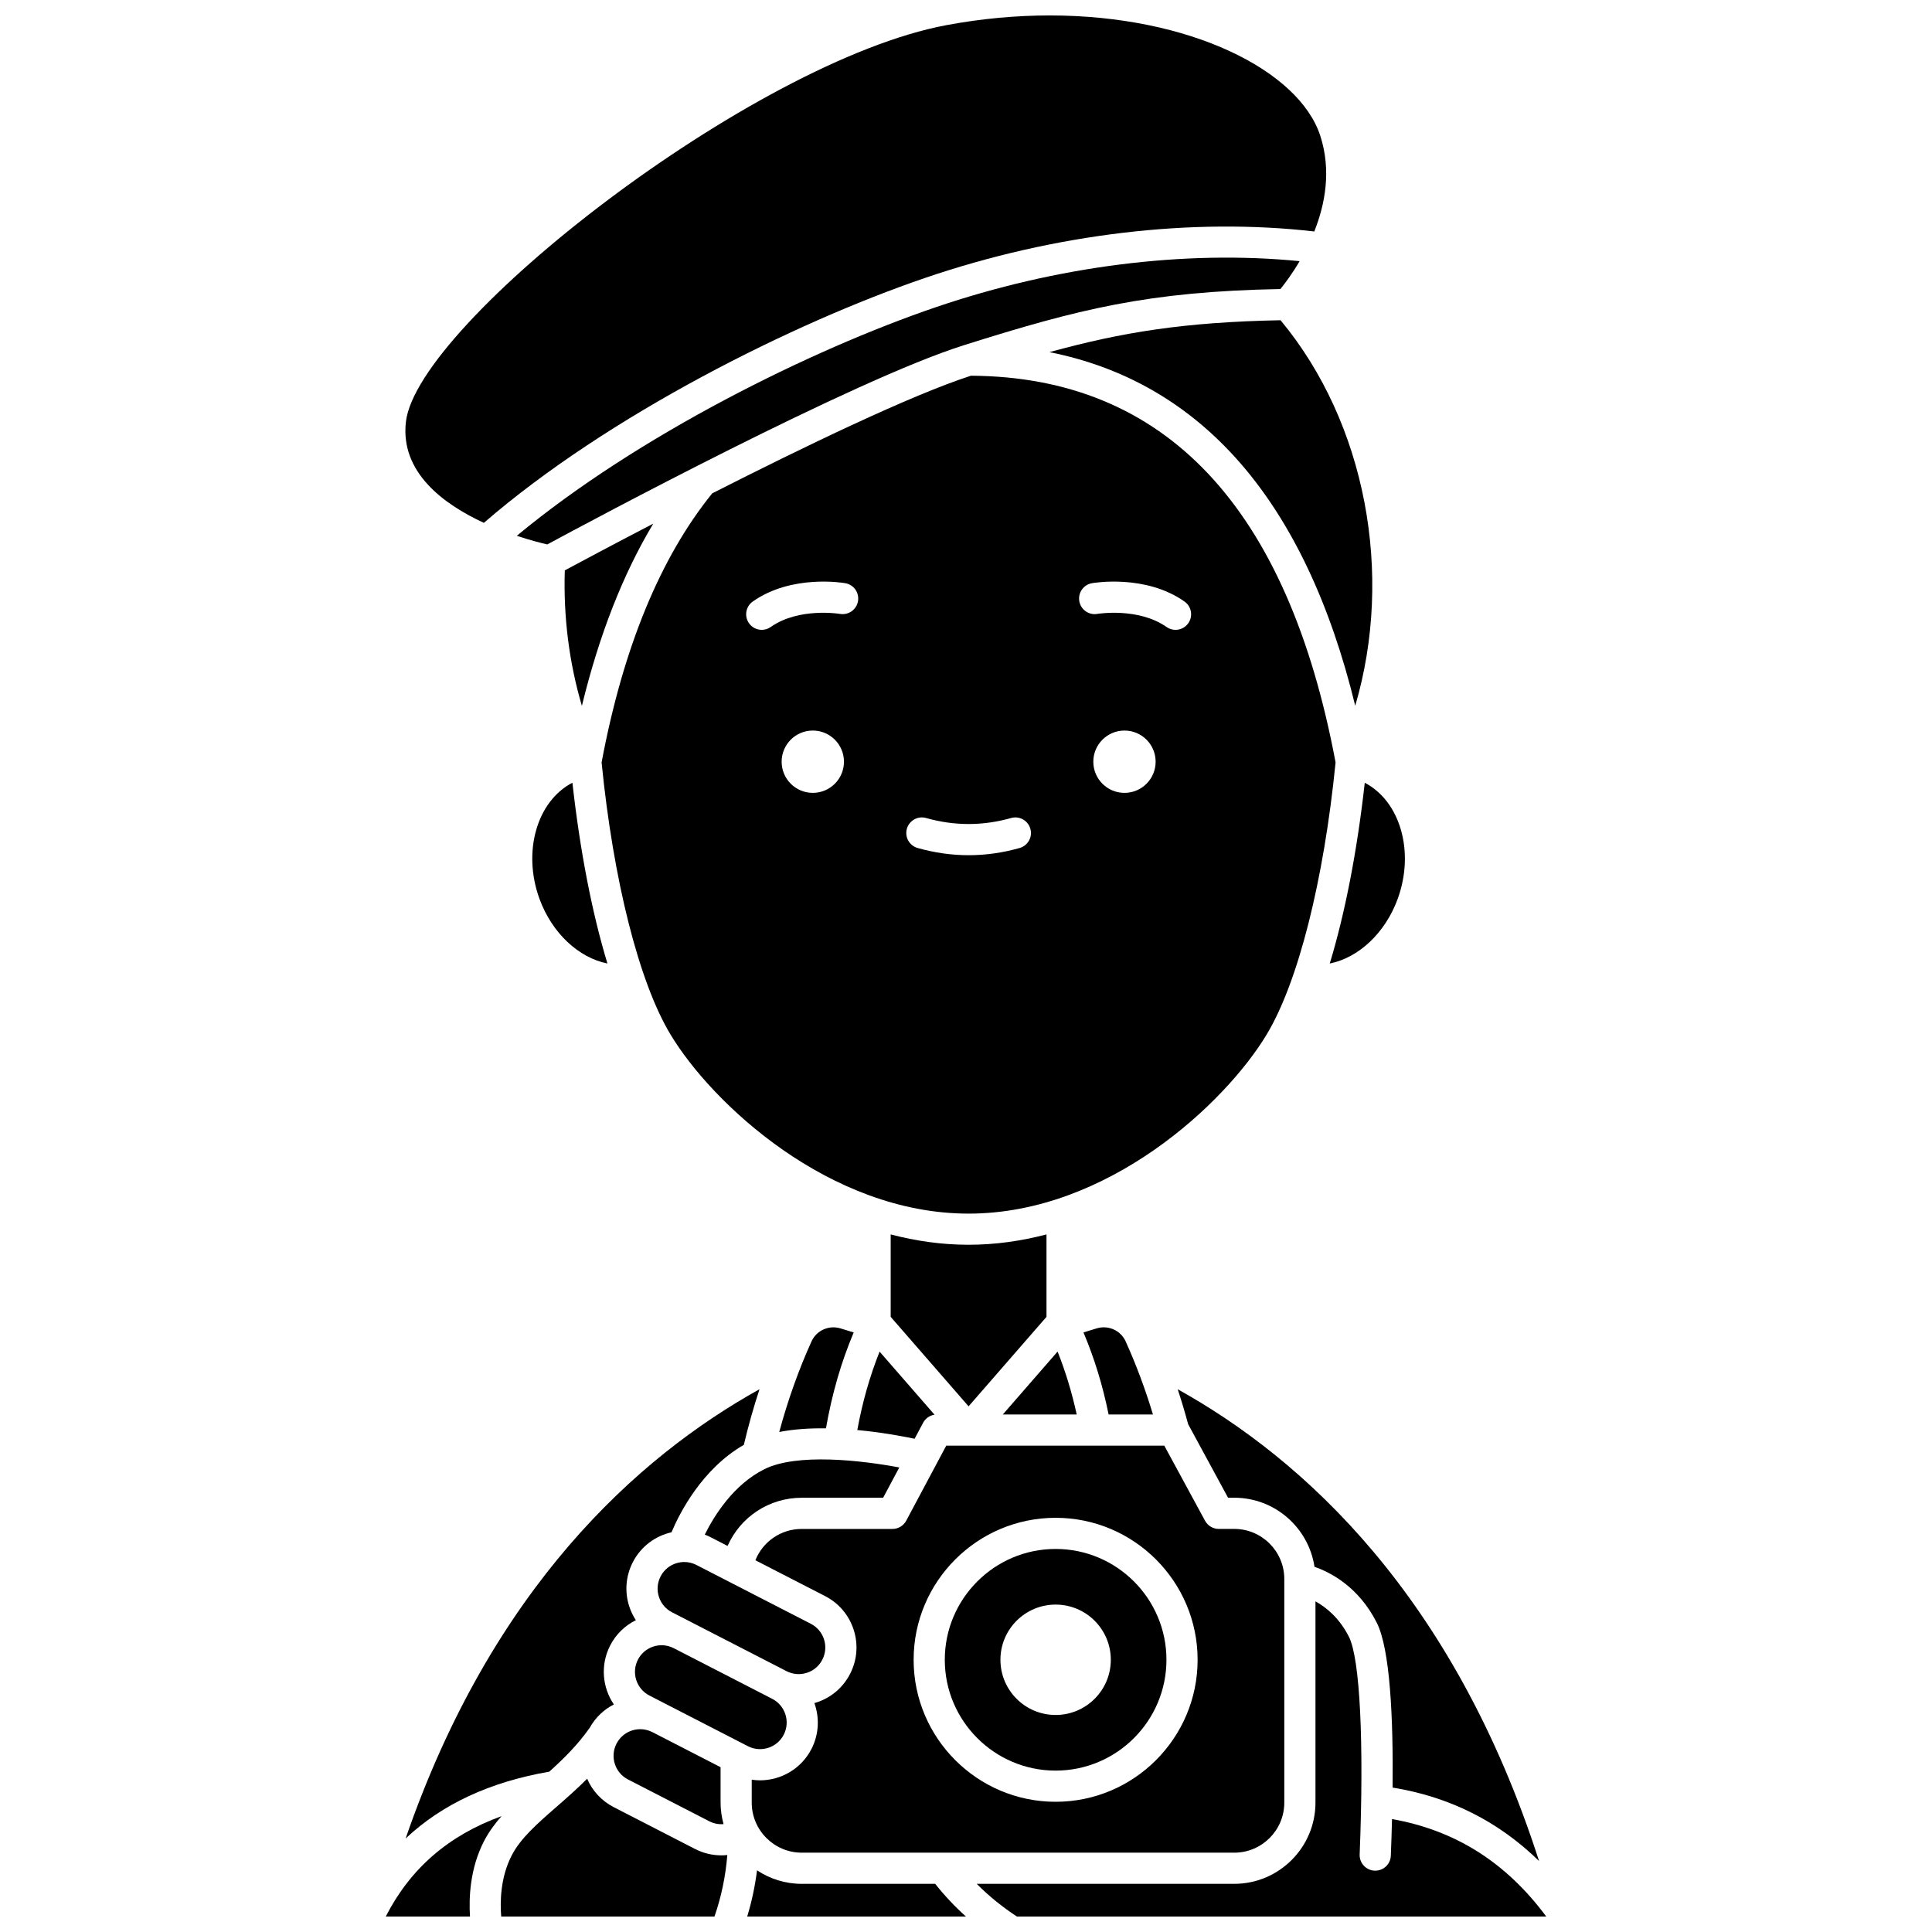
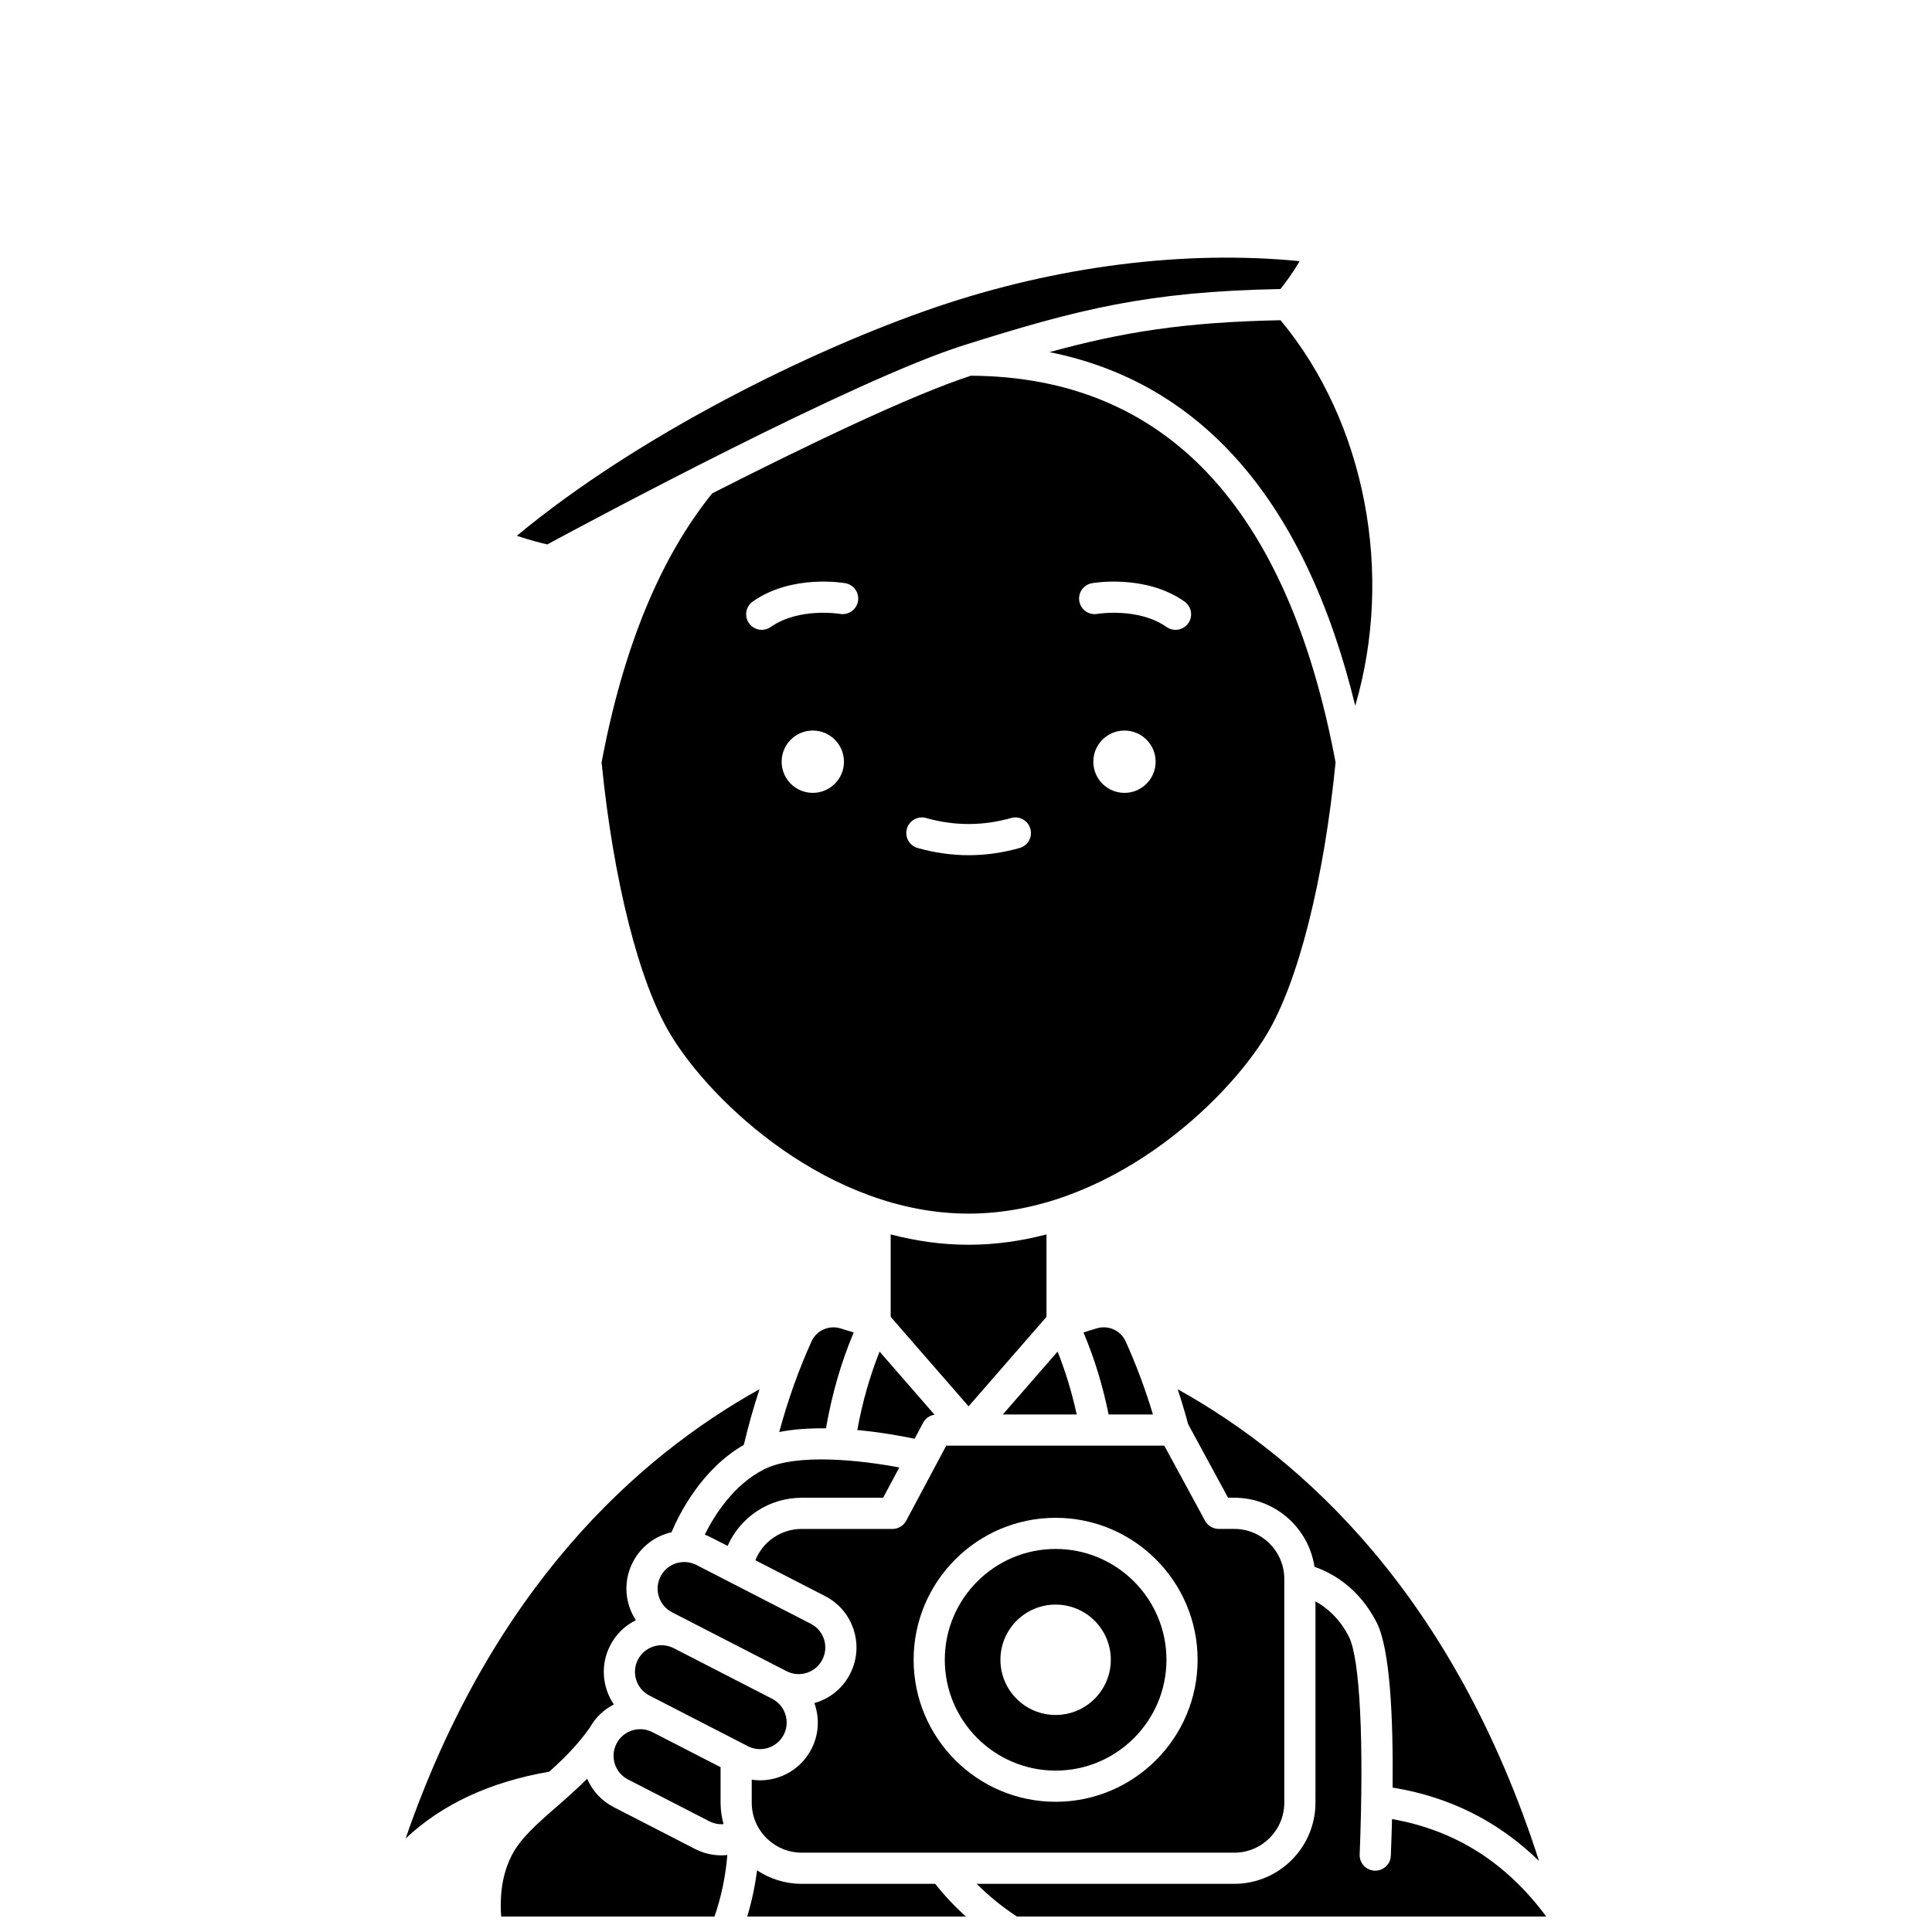
<svg xmlns="http://www.w3.org/2000/svg" width="800px" height="800px" version="1.1" viewBox="144 144 512 512">
  <defs>
    <clipPath id="e">
      <path d="m246 625h31v26.902h-31z" />
    </clipPath>
    <clipPath id="d">
-       <path d="m251 148.09h245v134.91h-245z" />
-     </clipPath>
+       </clipPath>
    <clipPath id="c">
      <path d="m342 639h58v12.902h-58z" />
    </clipPath>
    <clipPath id="b">
      <path d="m276 615h61v36.902h-61z" />
    </clipPath>
    <clipPath id="a">
      <path d="m402 568h152v83.902h-152z" />
    </clipPath>
  </defs>
-   <path d="m286.97 382.21c3.324 9.098 10.414 15.625 18.004 17.125-4.047-13.324-7.246-29.703-9.281-47.906-9.375 4.867-13.301 18.242-8.723 30.781z" />
  <path d="m424.27 502.18-14.516 16.672h19.582c-1.281-5.867-2.941-11.332-5.066-16.672z" />
  <path d="m289.56 613.51c3.777-3.394 7.504-7.062 10.719-11.625 1.523-2.75 3.777-4.852 6.398-6.191-3.055-4.492-3.625-10.473-0.973-15.633 1.512-2.945 3.891-5.254 6.805-6.695-0.738-1.133-1.344-2.367-1.766-3.691-1.25-3.894-0.906-8.043 0.965-11.684 2.152-4.188 5.981-6.957 10.246-7.922 2.141-5.078 8.055-16.77 19.168-23.168 1.191-5.027 2.574-9.953 4.156-14.742-32.426 18.023-70.867 52.672-93.785 119.06 9.625-9.066 22.344-14.996 38.066-17.707z" />
  <path d="m488.42 213.21c-30.387-3.004-64.398 1.281-96.504 12.23-32.914 11.223-78.961 33.98-110.96 60.555 3.523 1.168 6.449 1.91 8.074 2.285 10.988-5.934 81.191-43.578 110.41-52.797 30.352-9.57 48.766-14.223 83.887-14.887 1.16-1.434 3.102-4.004 5.09-7.387z" />
-   <path d="m317.12 282.77c-11.02 5.731-19.668 10.355-23.441 12.387-0.395 12.305 1.152 24.477 4.527 35.906 4.562-18.758 10.891-34.914 18.914-48.293z" />
  <path d="m388.64 521.04c0.617-1.156 1.742-1.938 3.016-2.133l-14.555-16.715c-2.606 6.555-4.543 13.336-5.906 20.785 6.305 0.59 11.871 1.617 15.184 2.309z" />
  <path d="m421.33 492.98v-21.848c-6.629 1.738-13.539 2.742-20.645 2.742-7.109 0-14.016-1.004-20.645-2.742v21.848l20.645 23.711z" />
  <path d="m434.61 496.04-3.477 1.066c2.922 6.941 5.086 14.008 6.66 21.746h11.75c-2.031-6.738-4.461-13.246-7.25-19.402-1.309-2.887-4.609-4.356-7.684-3.41z" />
  <path d="m479.73 418.07c8.309-13.848 15.105-40.738 18.211-72.02-12.695-67.734-45.207-102.21-96.641-102.48-15.926 5.144-44.531 18.965-68.543 31.164-13.773 17-23.641 40.98-29.328 71.316 3.109 31.277 9.902 58.172 18.211 72.02 11.031 18.387 42.246 47.551 79.043 47.551 36.805 0 68.02-29.168 79.047-47.551zm-120.33-63.953c-4.562 0-8.258-3.699-8.258-8.258 0-4.562 3.699-8.258 8.258-8.258 4.562 0 8.258 3.699 8.258 8.258 0.004 4.559-3.695 8.258-8.258 8.258zm11.973-50.781c-0.395 2.242-2.531 3.738-4.773 3.352-0.172-0.027-10.914-1.766-18.352 3.473-0.723 0.512-1.555 0.754-2.375 0.754-1.297 0-2.574-0.609-3.379-1.75-1.312-1.863-0.867-4.441 0.996-5.754 10.305-7.262 23.957-4.957 24.531-4.859 2.25 0.395 3.75 2.539 3.352 4.785zm42.84 65.391c-4.477 1.27-9.023 1.91-13.516 1.91-4.492 0-9.035-0.645-13.516-1.91-2.195-0.621-3.469-2.902-2.848-5.098s2.906-3.469 5.098-2.848c7.488 2.121 15.039 2.121 22.527 0 2.191-0.621 4.477 0.652 5.098 2.848 0.629 2.191-0.648 4.473-2.844 5.098zm27.785-14.609c-4.562 0-8.258-3.699-8.258-8.258 0-4.562 3.699-8.258 8.258-8.258 4.562 0 8.258 3.699 8.258 8.258 0 4.559-3.695 8.258-8.258 8.258zm16.906-44.953c-0.805 1.141-2.082 1.75-3.379 1.75-0.82 0-1.652-0.246-2.375-0.754-7.457-5.254-18.242-3.492-18.352-3.473-2.246 0.387-4.379-1.121-4.769-3.363-0.391-2.242 1.105-4.375 3.348-4.773 0.574-0.102 14.227-2.402 24.531 4.859 1.863 1.312 2.312 3.891 0.996 5.754z" />
  <path d="m370.24 497.11-3.481-1.066c-3.07-0.945-6.375 0.523-7.684 3.41-3.422 7.551-6.289 15.613-8.57 24.039 3.898-0.766 8.152-1.023 12.383-0.969 1.609-9.176 3.988-17.418 7.352-25.414z" />
  <path d="m378.04 540.92 4.281-8.027c-10.082-1.902-27.145-3.852-35.762 0.461-8.16 4.082-13.258 12.246-15.789 17.34 0.527 0.199 1.051 0.426 1.562 0.691l4.484 2.305c3.371-7.633 10.949-12.77 19.668-12.77z" />
  <path d="m325.34 557.95c-2.559 0-5.035 1.398-6.285 3.828-0.859 1.676-1.02 3.586-0.445 5.383 0.574 1.793 1.816 3.258 3.492 4.117l30.328 15.594c1.676 0.863 3.586 1.02 5.383 0.445 1.793-0.574 3.258-1.816 4.117-3.492 0.859-1.676 1.02-3.586 0.445-5.379-0.574-1.793-1.816-3.258-3.492-4.121l-30.328-15.594c-1.031-0.531-2.133-0.781-3.215-0.781z" />
  <path d="m310.43 615.58 21.543 11.078c1.195 0.613 2.496 0.855 3.777 0.754-0.5-1.816-0.789-3.723-0.789-5.695v-9.391l-18.082-9.297c-3.461-1.773-7.719-0.406-9.496 3.051-0.859 1.676-1.02 3.586-0.445 5.383 0.574 1.793 1.816 3.258 3.492 4.117z" />
-   <path d="m496.4 399.34c7.586-1.508 14.68-8.023 18-17.121 4.578-12.539 0.648-25.91-8.723-30.777-2.031 18.195-5.231 34.574-9.277 47.898z" />
  <g clip-path="url(#e)">
-     <path d="m276.91 625.3c-14.051 5.09-24.184 13.887-30.68 26.602h22.324c-0.32-4.93-0.023-12.73 3.707-19.969 1.246-2.414 2.84-4.582 4.648-6.633z" />
-   </g>
+     </g>
  <path d="m422.11 237.32c20.07 3.984 37.027 13.832 50.598 29.426 13.668 15.711 23.875 37.305 30.441 64.289 10.258-34.871 2.824-74.957-19.789-102.17-25.574 0.492-42.066 3.184-61.25 8.457z" />
  <g clip-path="url(#d)">
    <path d="m272.23 282.56c32.926-28.508 82.191-53.066 117.02-64.941 34.281-11.688 70.727-16 103.05-12.277 2.891-7.262 4.555-16.203 1.59-25.348-5.602-17.277-34.477-31.902-71.695-31.902-8.738 0-17.934 0.805-27.398 2.574-51.258 9.566-140.25 78.957-143.23 105.15-1.516 13.281 9.844 21.75 20.668 26.742z" />
  </g>
  <g clip-path="url(#c)">
    <path d="m391.84 643.24h-35.359c-4.383 0-8.457-1.324-11.859-3.582-0.527 4.188-1.398 8.277-2.606 12.246h57.969c-2.981-2.68-5.699-5.57-8.145-8.664z" />
  </g>
  <g clip-path="url(#b)">
    <path d="m328.2 634-21.543-11.078c-3.191-1.641-5.656-4.289-7.055-7.543-2.746 2.758-5.535 5.199-8.148 7.477-5.09 4.441-9.488 8.277-11.855 12.867-3.019 5.856-3.086 12.383-2.773 16.184h56.516c1.812-5.199 2.945-10.656 3.406-16.305-0.516 0.051-1.035 0.086-1.555 0.086-2.398 0-4.805-0.559-6.992-1.688z" />
  </g>
  <g clip-path="url(#a)">
    <path d="m512.9 626.07c-0.082 3.309-0.191 6.57-0.316 9.711-0.086 2.223-1.918 3.965-4.125 3.965-0.055 0-0.109 0-0.168-0.004-2.277-0.09-4.055-2.012-3.965-4.289 1.18-29.793 0.086-51.902-2.852-57.699-2.531-4.992-6.039-7.809-8.863-9.379v53.34c0 11.867-9.656 21.52-21.52 21.52h-68.254c3.168 3.199 6.734 6.09 10.652 8.664h140.28c-10.633-14.348-24.086-22.852-40.867-25.828z" />
  </g>
  <path d="m423.75 613.23c16.195 0 29.371-13.176 29.371-29.371s-13.176-29.371-29.371-29.371c-16.195 0-29.371 13.176-29.371 29.371s13.176 29.371 29.371 29.371zm0-43.996c8.078 0 14.625 6.547 14.625 14.625s-6.547 14.625-14.625 14.625-14.625-6.547-14.625-14.625c-0.004-8.078 6.547-14.625 14.625-14.625z" />
  <path d="m351.7 603.71c1.777-3.461 0.41-7.723-3.047-9.5l-26.102-13.422c-1.676-0.859-3.586-1.02-5.379-0.445-1.793 0.574-3.258 1.816-4.121 3.492-1.777 3.461-0.41 7.723 3.047 9.5l26.102 13.422c3.461 1.781 7.723 0.414 9.5-3.047z" />
  <path d="m356.48 634.98h114.61c7.312 0 13.262-5.949 13.262-13.262v-59.277c0-7.312-5.949-13.262-13.262-13.262h-4.109c-1.516 0-2.906-0.828-3.629-2.16l-10.801-19.902h-57.789l-10.602 19.879c-0.719 1.344-2.117 2.188-3.644 2.188h-24.035c-5.535 0-10.324 3.359-12.297 8.301l18.477 9.5c3.637 1.871 6.328 5.047 7.578 8.941s0.906 8.043-0.965 11.68c-1.871 3.637-5.047 6.328-8.941 7.578-0.172 0.055-0.344 0.094-0.516 0.145 1.383 3.856 1.242 8.25-0.773 12.172-2.711 5.273-8.086 8.309-13.645 8.309-0.727 0-1.457-0.07-2.184-0.176v6.09c0.004 7.312 5.953 13.258 13.266 13.258zm67.27-88.746c20.75 0 37.629 16.879 37.629 37.629s-16.879 37.629-37.629 37.629-37.629-16.883-37.629-37.629c-0.004-20.75 16.879-37.629 37.629-37.629z" />
  <path d="m551.87 637.2c-22.629-70.301-62.387-106.48-95.773-125.04 1.004 3.039 1.93 6.129 2.773 9.262l10.578 19.492h1.652c10.77 0 19.691 7.961 21.254 18.305 4.297 1.488 11.695 5.32 16.496 14.801 3.551 7.012 4.391 25.297 4.203 43.707 15.086 2.438 28.07 8.965 38.816 19.469z" />
</svg>